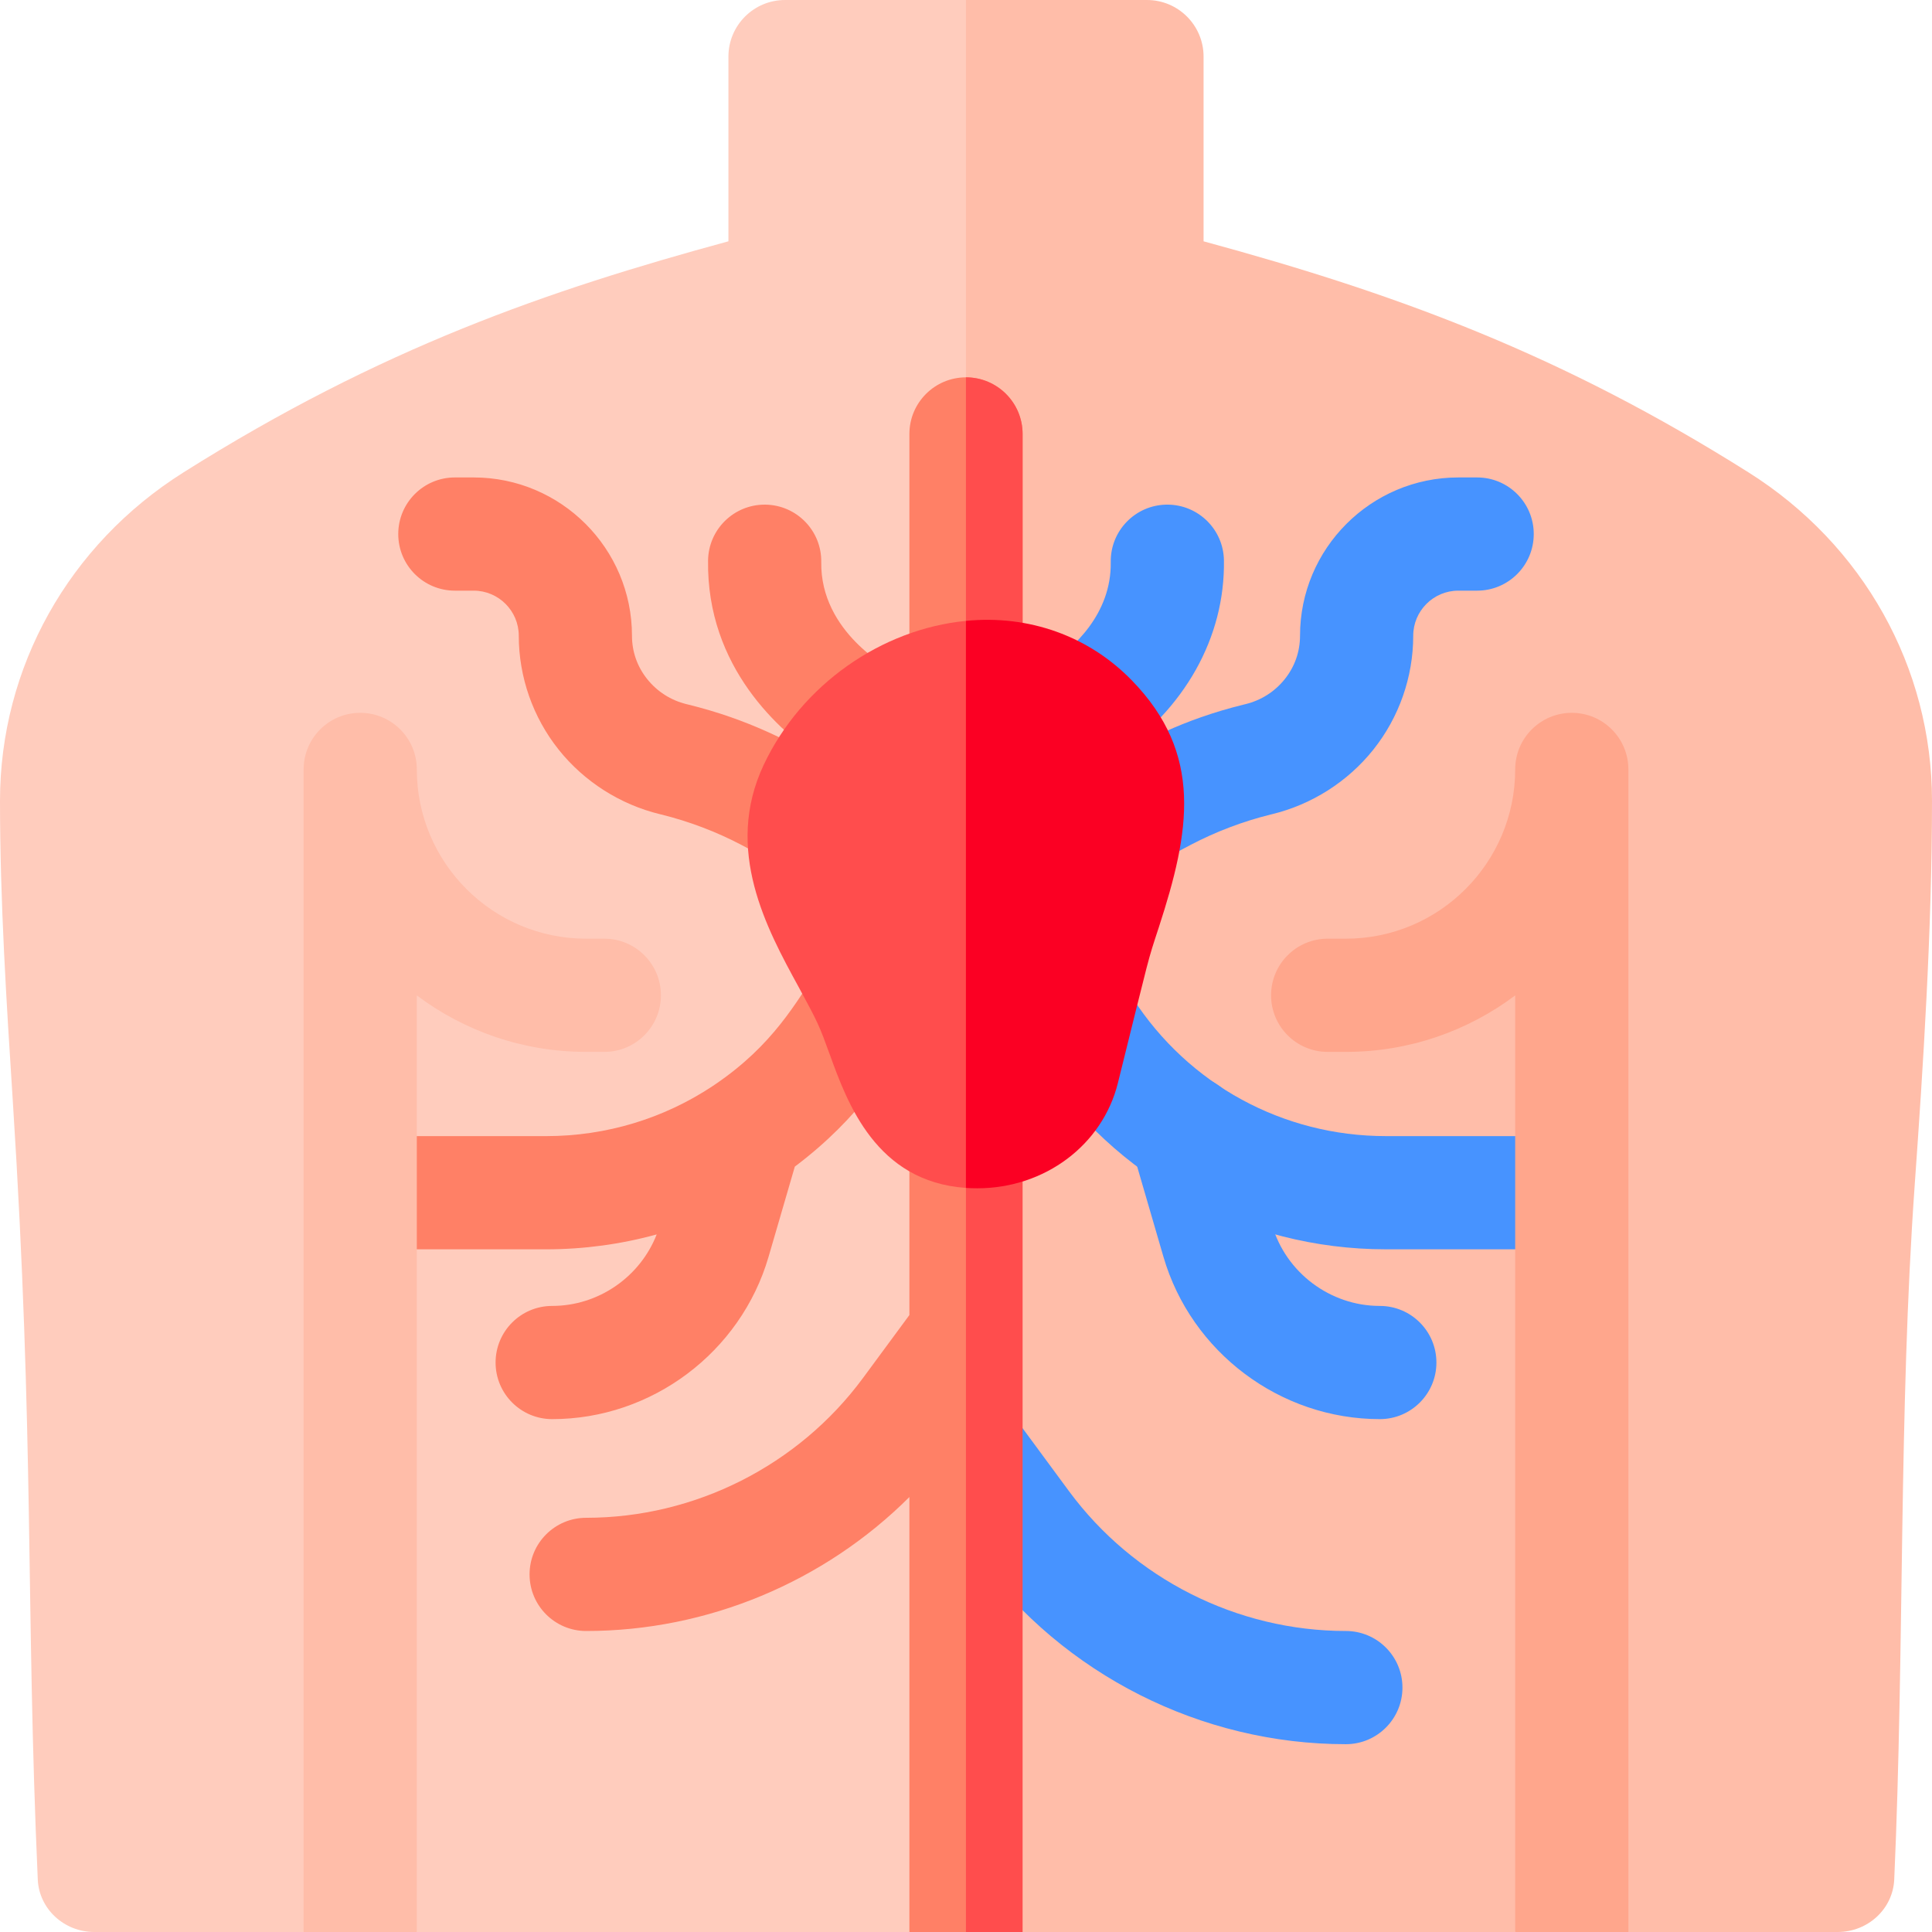
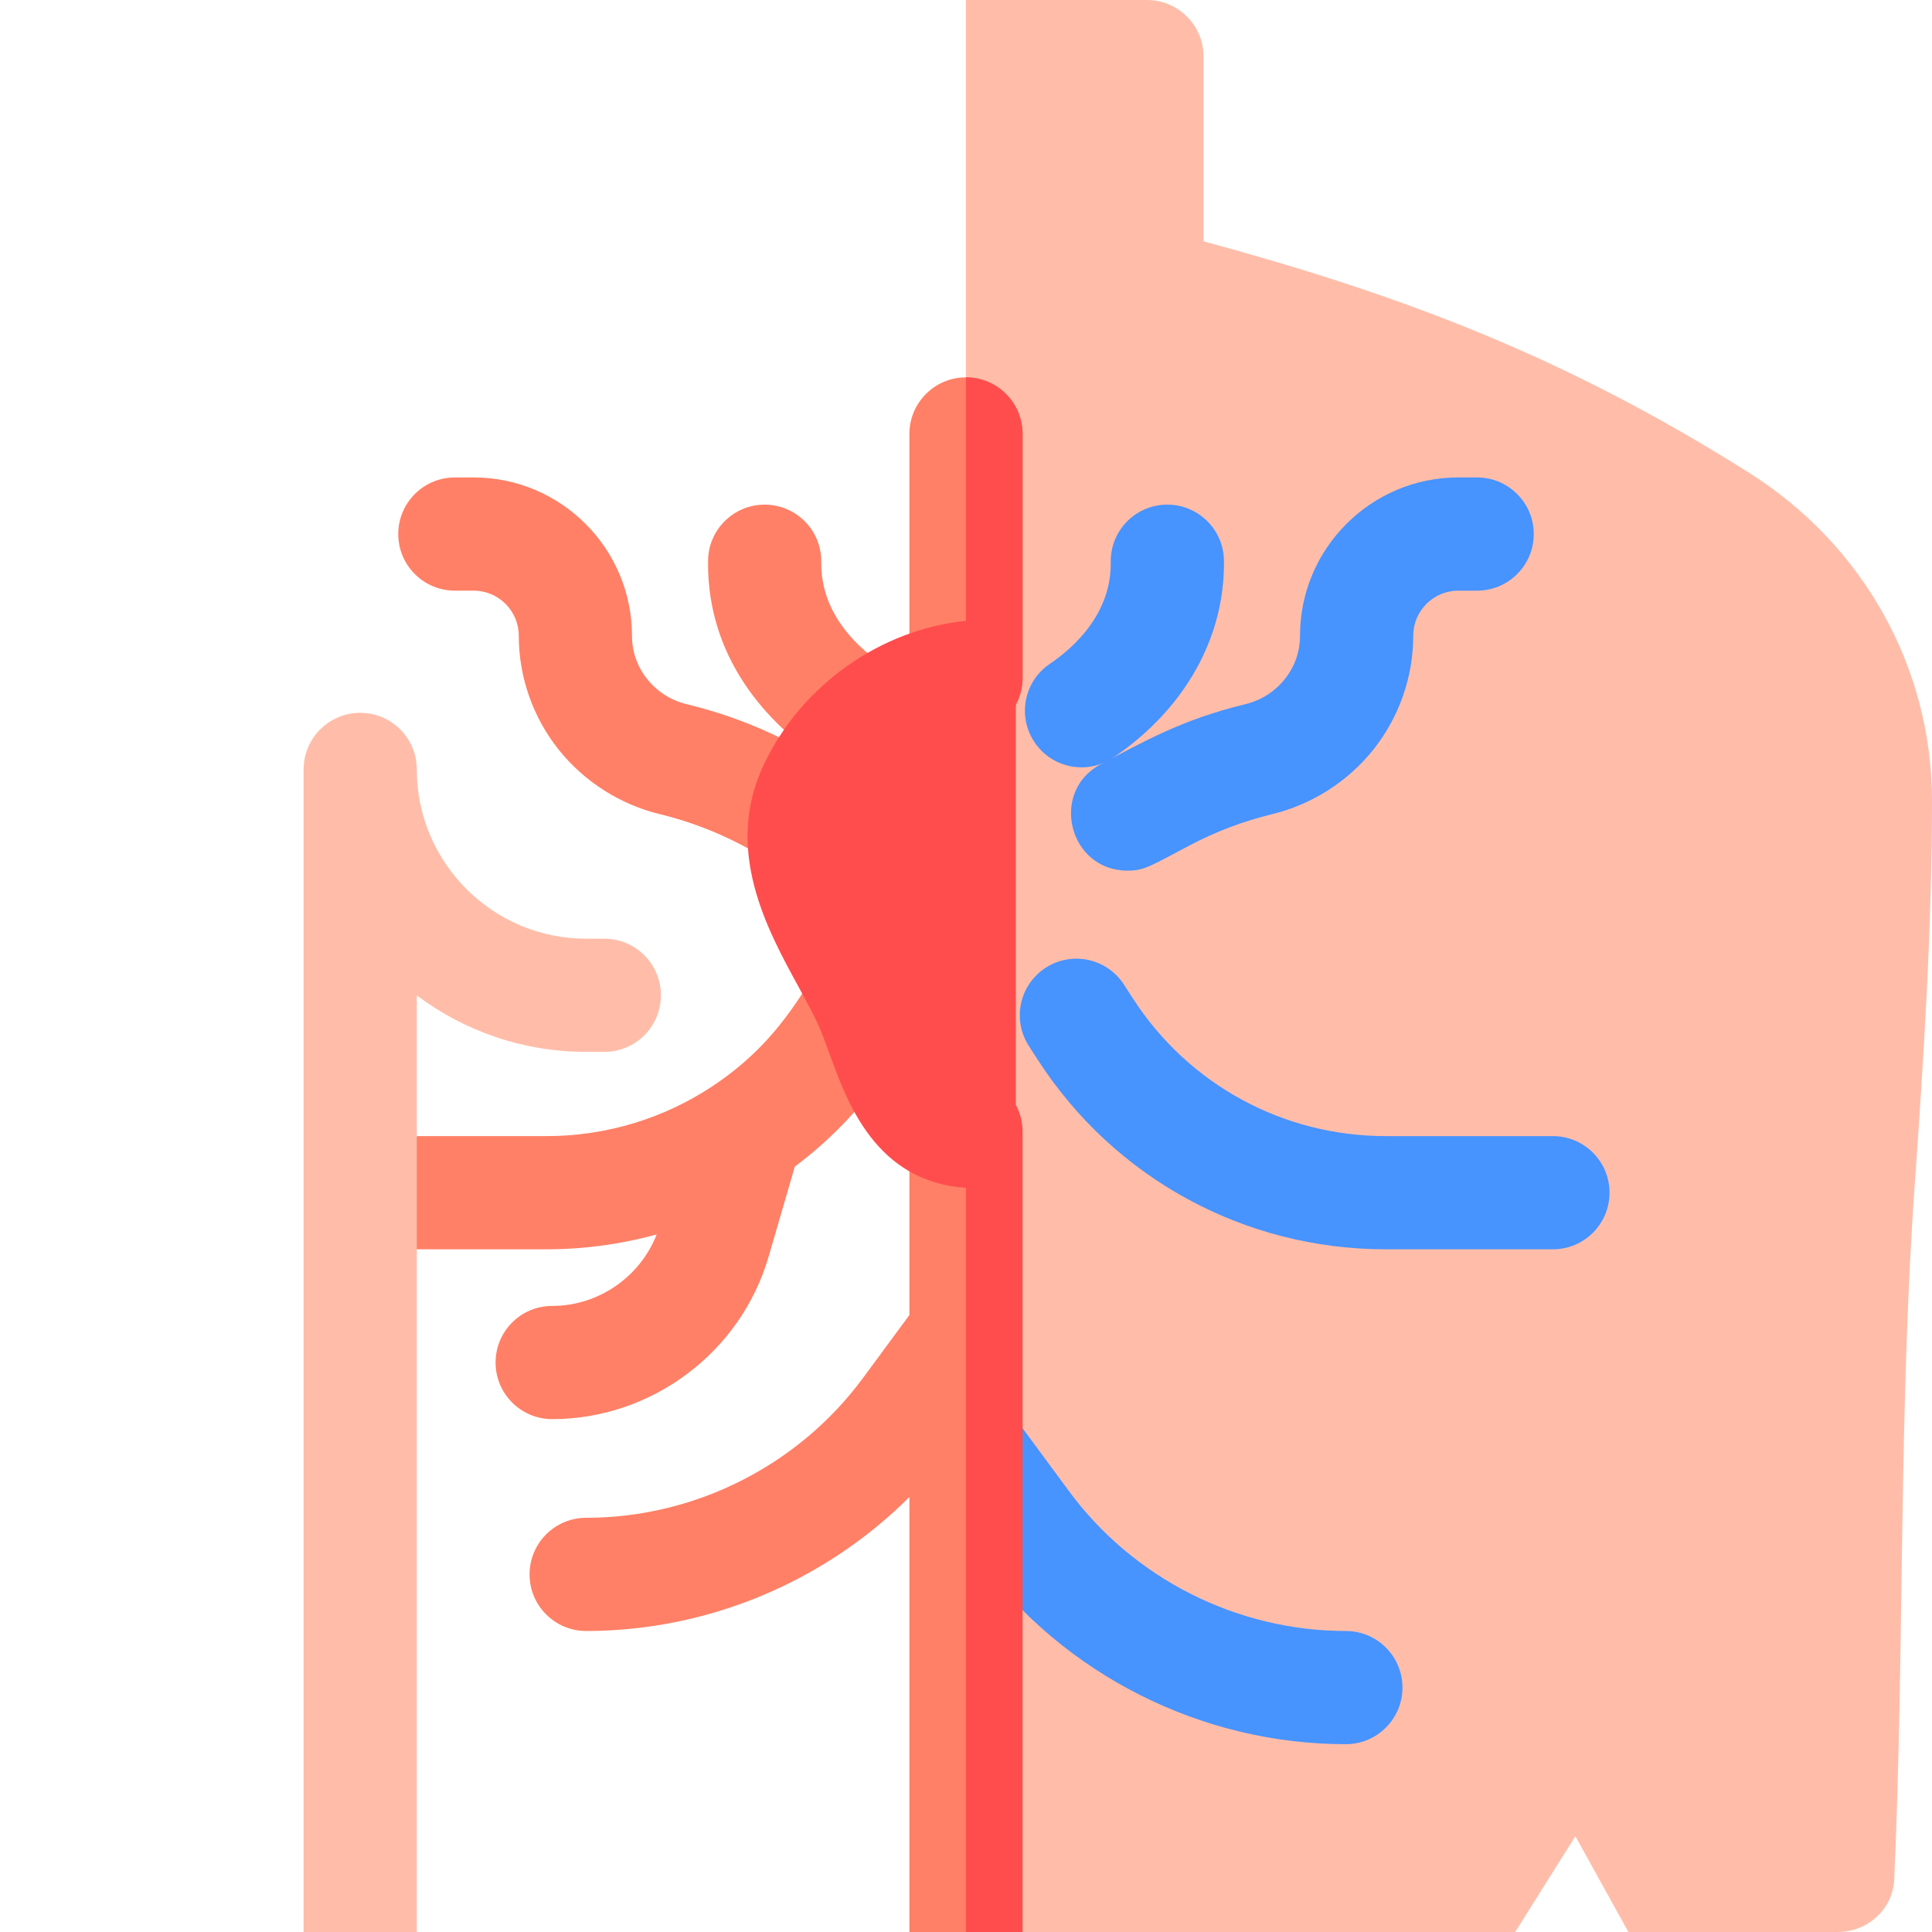
<svg xmlns="http://www.w3.org/2000/svg" width="512" height="512" viewBox="0 0 512 512" fill="none">
  <g clip-path="url(#clip0_139_184)">
-     <path d="M286.041 18.928L255.98 0H208.04C199.76 0 193.04 6.72 193.04 15V63.95C145.08 76.99 100.89 92.26 48.64 125.18C18.18 144.36 0 176.91 0 212.22C0 238.93 1.72 265.7 3.38 291.59C9.17 382.03 6.77 425.24 10.01 498.1C10.36 505.87 16.97 512 25 512H80.46L96.2 488.63L110.46 512H241L255.98 487.31L271 512L286.041 498.503V18.928Z" fill="#FFCCBD" />
    <path d="M512 212.22C512 246.63 509.64 282.79 507.42 313.99C503.13 374.34 504.73 436.83 501.99 498.1C501.64 505.87 495.03 512 487 512H431.54L417.49 486.62L401.54 512H271L255.98 487.31V0H303.96C312.24 0 318.96 6.72 318.96 15V63.95C370.87 78.06 413.97 94.06 463.36 125.18C493.82 144.36 512 176.91 512 212.22Z" fill="#FFBDA9" />
    <path d="M298.823 230.733C283.222 230.733 277.993 209.705 291.847 202.444C303.197 196.496 312.989 190.813 329.691 186.696C329.803 186.668 329.917 186.642 330.03 186.616L330.06 186.609C334.233 185.585 337.839 183.286 340.491 179.96C343.13 176.656 344.52 172.69 344.52 168.48C344.52 145.349 363.338 126.53 386.47 126.53H391.46C399.744 126.53 406.46 133.246 406.46 141.53C406.46 149.814 399.744 156.53 391.46 156.53H386.47C379.88 156.53 374.52 161.891 374.52 168.48C374.52 179.407 370.763 190.129 363.941 198.671C357.194 207.135 347.65 213.214 337.076 215.778C336.985 215.8 336.894 215.821 336.804 215.841L336.776 215.847C329.383 217.678 322.234 220.389 315.525 223.905C305.161 229.337 303.421 230.733 298.823 230.733Z" fill="#4793FF" />
    <path d="M271 115V179.63C271 187.92 264.28 194.63 256 194.63C255.99 194.63 255.99 194.63 255.98 194.63C247.71 194.62 241 187.91 241 179.63V115C241 106.73 247.71 100.01 255.98 100H256C264.28 100 271 106.72 271 115Z" fill="#FF8066" />
    <path d="M236.678 177.687L236.781 177.738C235.988 177.334 217.362 167.621 217.641 148.96C217.766 140.677 211.152 133.861 202.868 133.736C202.792 133.735 202.716 133.735 202.639 133.735C194.46 133.735 187.769 140.303 187.646 148.51C187.219 176.972 206.857 193.948 217.257 200.928C209.01 196.602 198.769 190.753 182.311 186.696C182.202 186.669 182.092 186.643 181.982 186.618L181.935 186.608C177.765 185.583 174.162 183.285 171.502 179.949C168.872 176.656 167.481 172.69 167.481 168.48C167.481 145.349 148.663 126.53 125.531 126.53H120.541C112.257 126.53 105.541 133.246 105.541 141.53C105.541 149.814 112.257 156.53 120.541 156.53H125.531C132.12 156.53 137.481 161.891 137.481 168.48C137.481 179.407 141.238 190.129 148.051 198.66C154.807 207.134 164.351 213.214 174.925 215.778C175.016 215.8 175.065 215.812 175.155 215.832L175.229 215.849C182.621 217.68 189.768 220.39 196.473 223.904C207.353 229.61 209.043 230.993 213.666 230.993C227.608 230.993 233.97 213.609 223.425 204.6L223.479 204.627L236.678 177.687Z" fill="#FF8066" />
    <path d="M274.189 196.747C269.551 189.882 271.357 180.558 278.222 175.921C284.338 171.789 294.568 162.792 294.361 148.956C294.236 140.673 300.85 133.857 309.133 133.732C309.21 133.731 309.287 133.731 309.363 133.731C317.543 133.731 324.233 140.299 324.356 148.506C324.663 168.923 313.968 187.977 295.014 200.781C288.15 205.417 278.826 203.611 274.189 196.747Z" fill="#4793FF" />
    <path d="M238.054 251.521C231.093 247.03 221.809 249.031 217.318 255.992C210.927 265.895 204.767 276.91 189.878 287.133C189.495 287.368 189.123 287.619 188.762 287.887C175.927 296.382 160.712 301.083 144.751 301.083H100.461C92.177 301.083 85.461 307.799 85.461 316.083C85.461 324.367 92.177 331.083 100.461 331.083H144.751C154.798 331.083 164.627 329.719 174.031 327.133C169.629 338.408 158.593 346.083 146.335 346.083C138.051 346.083 131.335 352.799 131.335 361.083C131.335 369.367 138.051 376.083 146.335 376.083C172.721 376.083 196.301 358.39 203.678 333.057L210.636 309.165C228.064 296.068 235.771 282.725 242.526 272.258C247.017 265.297 245.015 256.013 238.054 251.521Z" fill="#FF8066" />
    <path d="M411.54 331.08H367.25C329.796 331.08 295.309 312.293 274.997 280.825L272.652 277.187C268.164 270.224 270.17 260.941 277.132 256.453C284.094 251.966 293.377 253.969 297.866 260.933L300.206 264.563C314.964 287.426 340.028 301.08 367.249 301.08H411.539C419.823 301.08 426.539 307.796 426.539 316.08C426.539 324.364 419.824 331.08 411.54 331.08Z" fill="#4793FF" />
-     <path d="M365.665 376.083C339.279 376.083 315.699 358.39 308.322 333.057L299.889 304.102C297.573 296.148 302.142 287.822 310.096 285.506C318.052 283.191 326.376 287.76 328.692 295.714L337.125 324.67C340.797 337.279 352.533 346.085 365.665 346.085C373.949 346.085 380.665 352.801 380.665 361.085C380.665 369.369 373.949 376.083 365.665 376.083Z" fill="#4793FF" />
    <path d="M356.663 462.23C318.336 462.23 281.876 443.811 259.133 412.959L243.926 392.329C239.011 385.661 240.432 376.27 247.1 371.354C253.766 366.439 263.159 367.859 268.075 374.528L283.282 395.158C300.393 418.371 327.826 432.229 356.664 432.229C364.948 432.229 371.664 438.945 371.664 447.229C371.664 455.513 364.947 462.23 356.663 462.23Z" fill="#4793FF" />
-     <path d="M431.54 203.906C431.54 195.622 424.824 188.906 416.54 188.906C408.256 188.906 401.54 195.622 401.54 203.906C401.54 228.639 381.418 248.761 356.686 248.761H351.848C343.564 248.761 336.848 255.477 336.848 263.761C336.848 272.045 343.564 278.761 351.848 278.761H356.686C373.498 278.761 389.031 273.188 401.54 263.795V512H431.54V203.91V203.909C431.54 203.908 431.54 203.907 431.54 203.906Z" fill="#FFA68C" />
    <path d="M160.153 248.761H155.315C130.583 248.761 110.461 228.639 110.461 203.906C110.461 195.622 103.745 188.906 95.461 188.906C87.177 188.906 80.461 195.622 80.461 203.906V203.909V512H110.461V263.795C122.97 273.188 138.504 278.761 155.315 278.761H160.153C168.437 278.761 175.153 272.045 175.153 263.761C175.153 255.477 168.438 248.761 160.153 248.761Z" fill="#FFBDA9" />
    <path d="M264.084 512V287.28C254.273 280.977 241 287.945 241 299.91V348.5L228.72 365.16C211.61 388.37 184.17 402.23 155.34 402.23C147.05 402.23 140.34 408.95 140.34 417.23C140.34 425.51 147.05 432.23 155.34 432.23C187.56 432.23 218.46 419.21 241 396.73V512H264.084Z" fill="#FF8066" />
    <path d="M271 115V179.63C271 187.92 264.28 194.63 256 194.63C255.99 194.63 255.99 194.63 255.98 194.63V100H256C264.28 100 271 106.72 271 115Z" fill="#FF4D4D" />
    <path d="M271 299.91V512H255.98V284.91C264.329 284.91 271 291.661 271 299.91Z" fill="#FF4D4D" />
    <path d="M269.209 183.697L255.98 164.54C233.589 166.727 212.404 181.449 202.39 202.7C191.78 225.21 203.24 246.18 211.6 261.48C216.846 271.138 217.078 271.689 219.94 279.56C224.55 292.26 232.15 313.17 255.98 314.81L269.209 292.569V183.697Z" fill="#FF4D4D" />
-     <path d="M307.14 245.62C303.949 255.389 305.099 251.422 296.26 286.99C292.18 303.43 276.86 314.91 259.01 314.91C257.97 314.91 256.96 314.88 255.98 314.81V164.54C272.65 162.9 288.49 168.53 299.94 180.3C318.989 199.851 315.363 220.34 307.14 245.62Z" fill="#FB0023" />
  </g>
  <defs>
    <clipPath id="clip0_139_184">
      <rect width="512" height="512" fill="white" />
    </clipPath>
  </defs>
</svg>